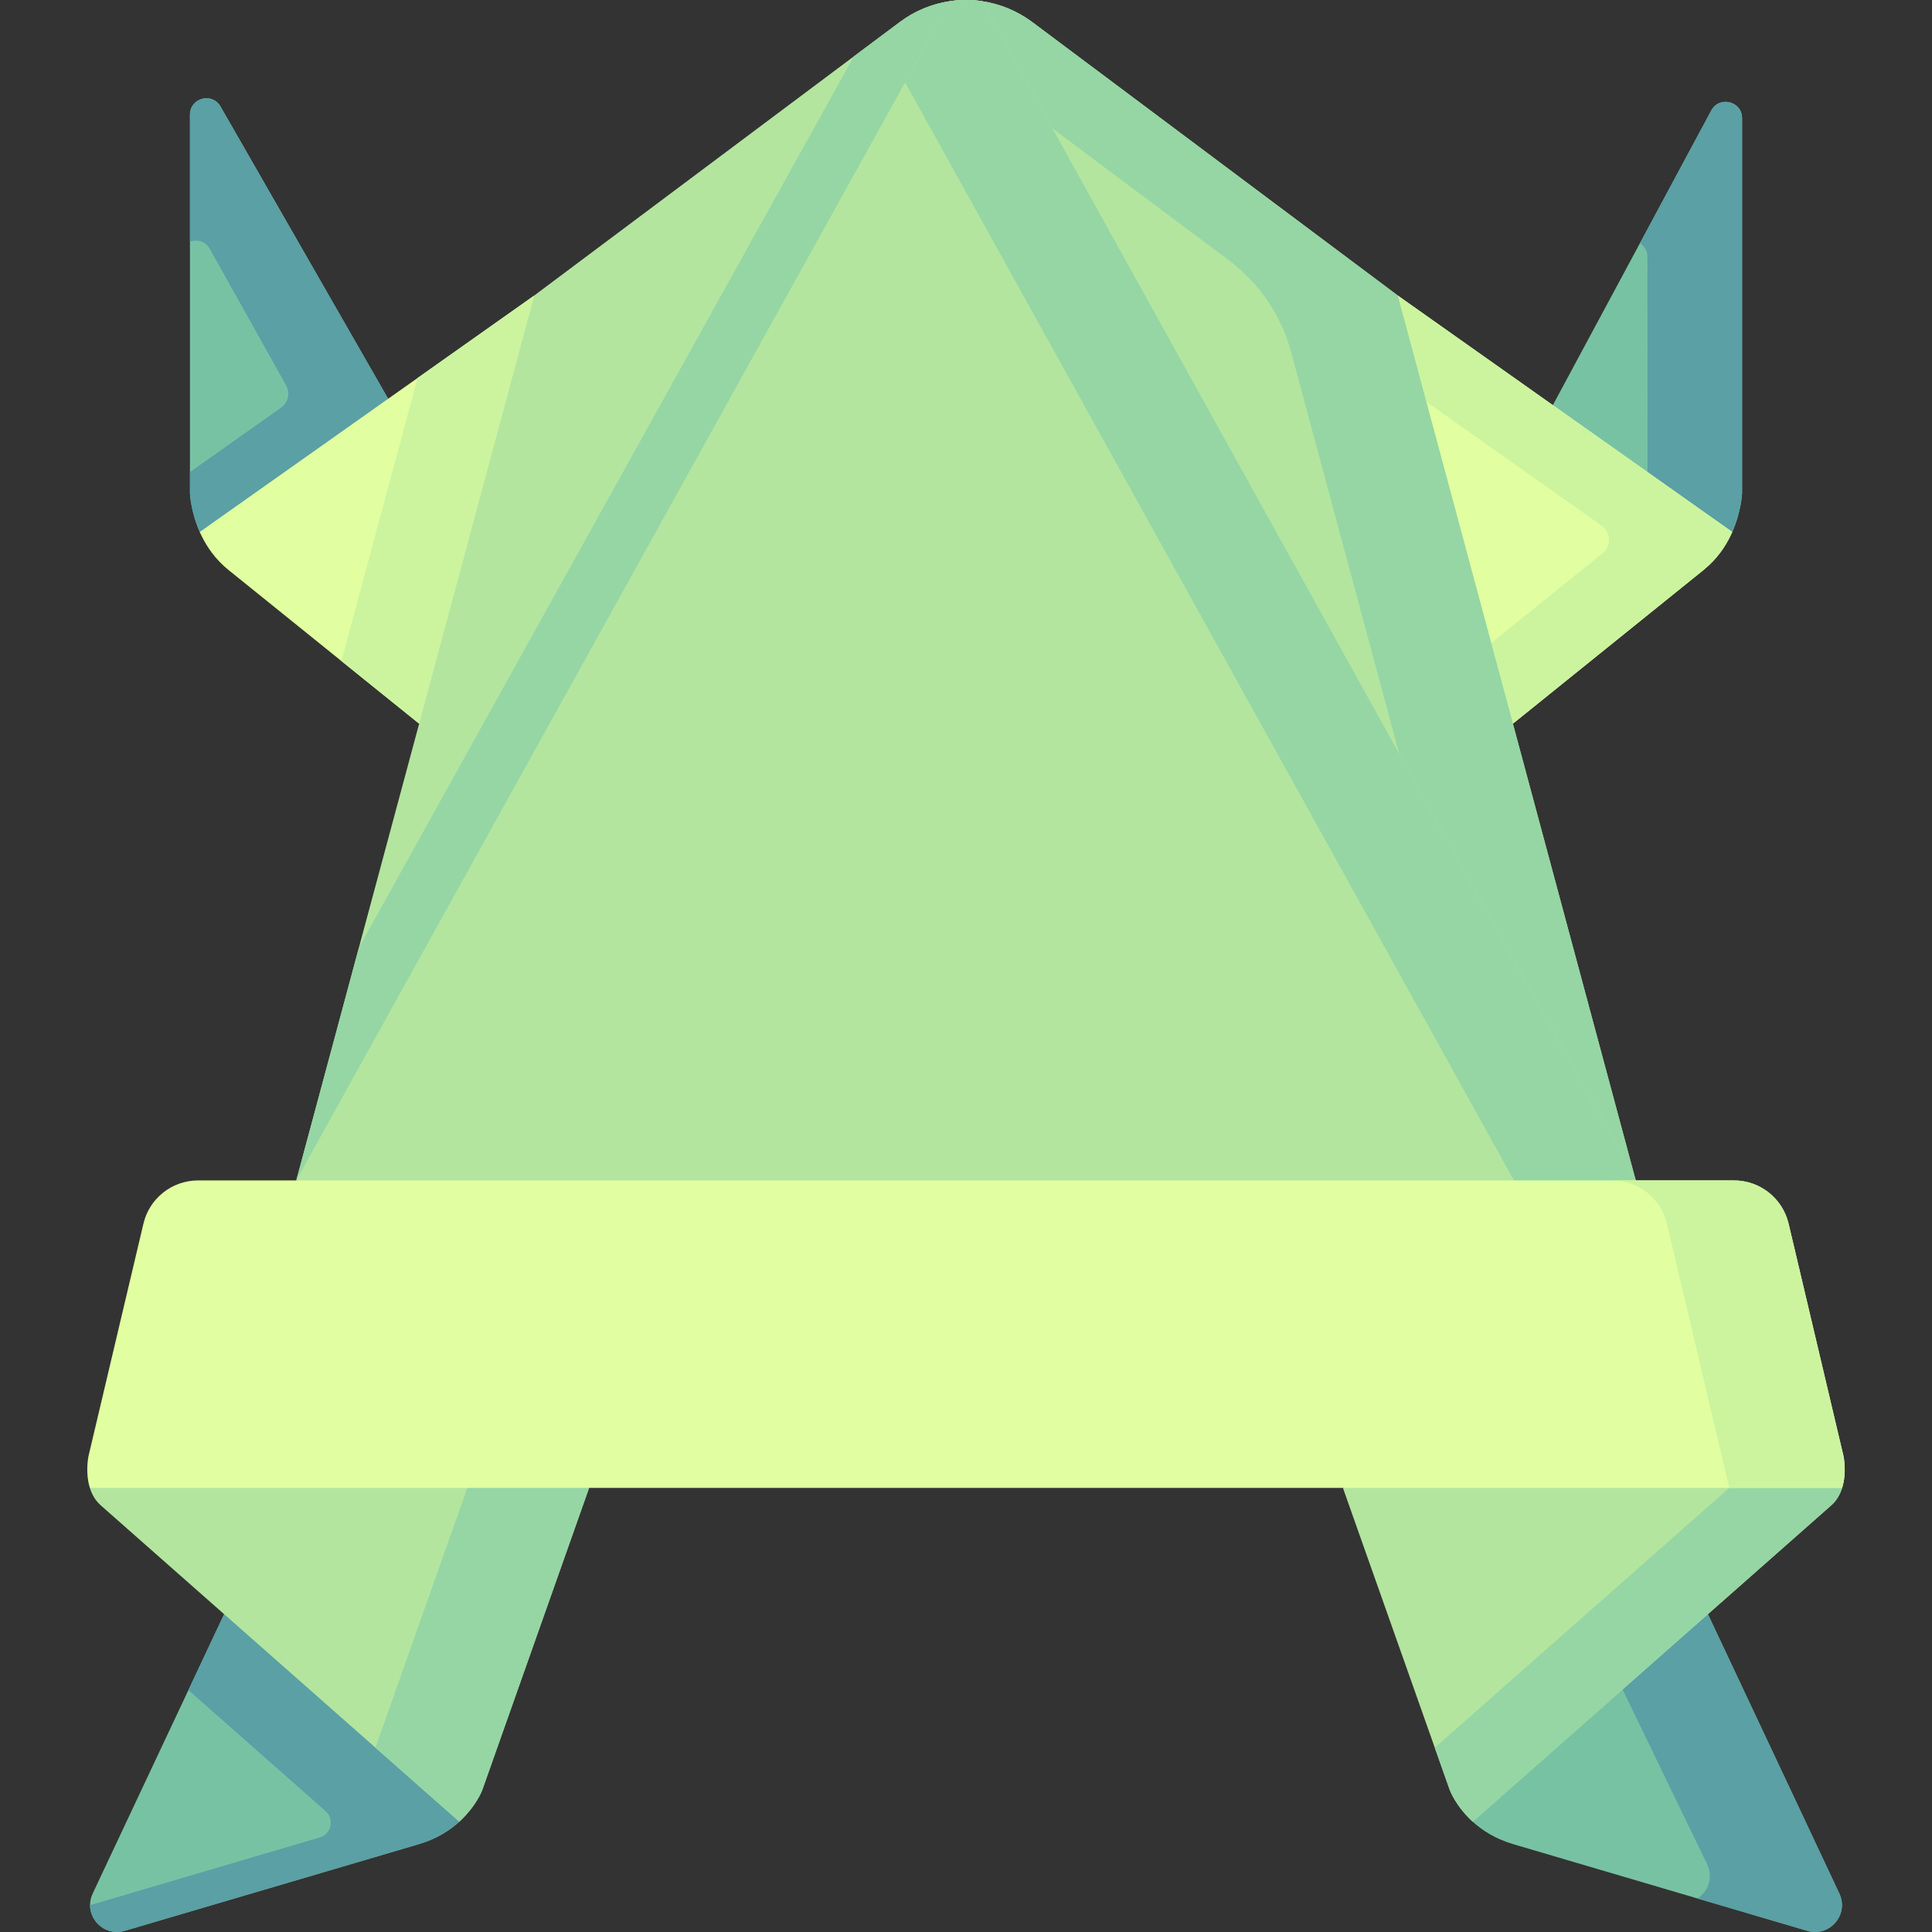
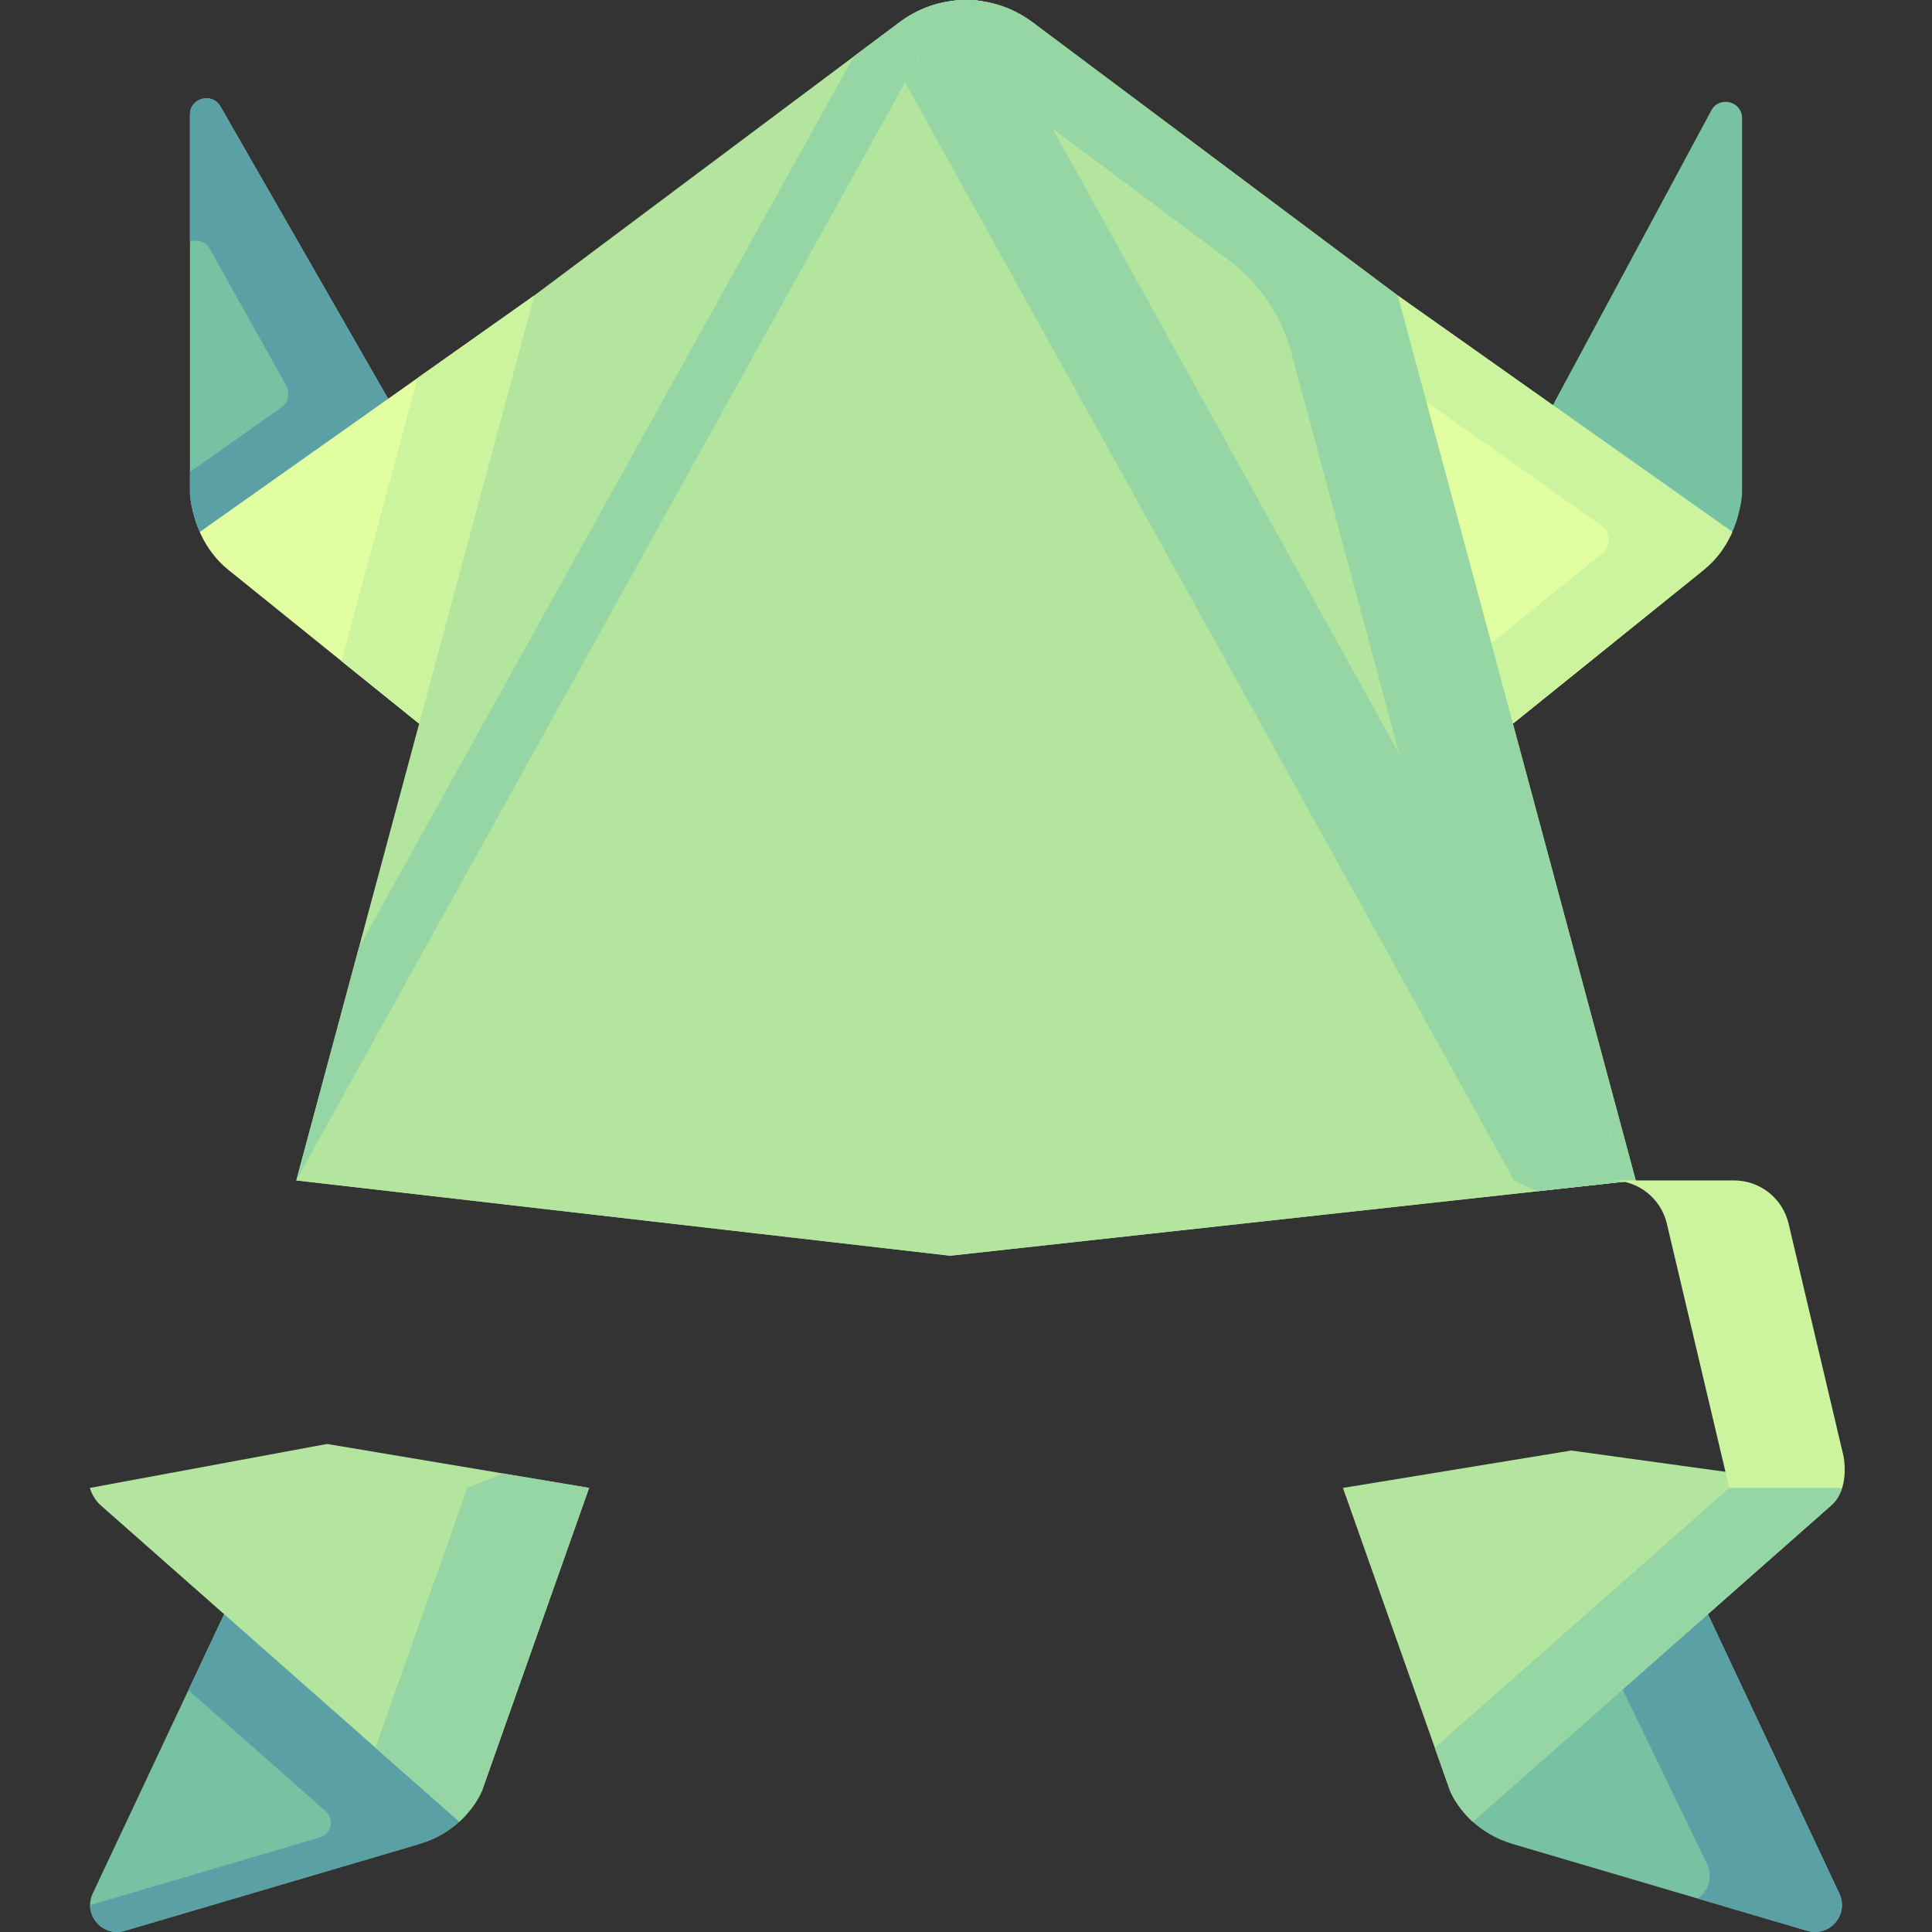
<svg xmlns="http://www.w3.org/2000/svg" id="Capa_1" enable-background="new 0 0 497.002 497.002" height="512" viewBox="0 0 497.002 497.002" width="512">
  <rect x="0" y="0" width="497.002" height="497.002" fill="#333333" stroke="none" />
  <g>
    <path d="m118.165 468.622c-2.45 2.23-5.79 4.4-10.27 5.73-.04.02-.07.03-.11.04l-75.71 22.31c-.94.28-1.85.35-2.72.26-.41-.04-.82-.12-1.21-.24-2.88-.86-4.97-3.57-4.98-6.62 0-.98.21-2 .68-3l24.62-52.33 9.19-19.53 37.39 15.62z" fill="#78c2a4" />
    <path d="m118.165 468.622c-2.45 2.23-5.79 4.4-10.27 5.73-.04.02-.07.03-.11.04l-75.71 22.31c-.94.28-1.85.35-2.72.26-.41-.04-.82-.12-1.21-.24-2.88-.86-4.97-3.57-4.98-6.62l59.09-17.42c2.99-.88 3.84-4.72 1.5-6.78l-35.29-31.13 9.19-19.53 37.39 15.62z" fill="#5aa0a5" />
    <path d="m151.545 382.763-27.48 77.71s0 .01-.01.04c-.16.39-1.59 3.95-5.27 7.51-.2.21-.4.4-.62.6l-21.58-19.04-38.93-34.34-31.71-27.97c-.01-.01-.03-.02-.04-.04-1.42-1.26-2.28-2.85-2.79-4.47l61.03-11.31 45.24 7.59h.01z" fill="#b3e59f" />
    <path d="m151.545 382.763-27.48 77.71s0 .01-.01.04c-.16.39-1.59 3.95-5.27 7.51-.2.21-.4.4-.62.6l-21.58-19.04 3.71-10.5 19.92-56.32 9.17-3.72h.01z" fill="#95d6a4" />
    <path d="m464.935 496.703-75.71-22.31c-.04-.01-.07-.02-.11-.04-4.48-1.33-7.82-3.5-10.27-5.73l20.56-35.5 39.95-17.88 33.81 71.86c2.55 5.41-2.5 11.3-8.23 9.6z" fill="#78c2a4" />
    <path d="m473.167 487.104-33.807-71.863-24.633 11.023 2.676 8.346 21.775 45.005c1.602 3.405.198 6.992-2.49 8.766l28.245 8.326c5.737 1.691 10.78-4.19 8.234-9.603z" fill="#5aa0a5" />
    <path d="m473.885 382.763c-.51 1.63-1.38 3.23-2.82 4.51h-.01l-31.7 27.97-60.51 53.38c-.23-.21-.46-.42-.67-.64-3.64-3.55-5.06-7.08-5.21-7.47-.02-.03-.02-.04-.02-.04l-3.85-10.89-23.63-66.82 58.73-9.62z" fill="#b3e59f" />
    <path d="m473.885 382.763c-.51 1.63-1.38 3.23-2.82 4.51h-.01l-31.7 27.97-60.51 53.38c-.23-.21-.46-.42-.67-.64-3.64-3.55-5.06-7.08-5.21-7.47-.02-.03-.02-.04-.02-.04l-3.85-10.89 75.75-66.82 6.046-3.196z" fill="#95d6a4" />
    <path d="m99.855 102.583-.01.01-19.44 25.6-29.02 8.66c-2.36-5.34-2.52-9.98-2.52-9.98v-97.38c0-4.32 5.71-5.84 7.86-2.1z" fill="#78c2a4" />
    <path d="m99.855 102.583-.01.01-19.44 25.6-29.02 8.66c-2.36-5.34-2.52-9.98-2.52-9.98v-5.44l23.43-16.56c1.84-1.3 2.4-3.78 1.3-5.75l-19.63-35.11c-1.15-2.01-3.33-2.49-5.1-1.85v-32.67c0-4.32 5.71-5.84 7.86-2.1z" fill="#5aa0a5" />
    <path d="m137.445 76.012-4.96 60.9-24.66 49.26-20-16.12-29.1-23.47c-3.3-2.66-5.49-5.87-6.96-8.91-.13-.28-.26-.55-.38-.82l48.46-34.26.01-.01 7.56-5.34z" fill="#e1ffa0" />
    <path d="m137.445 76.012-4.956 60.905-24.664 49.255-20-16.12 19.59-72.81z" fill="#ccf49f" />
    <path d="m448.145 30.412v96.46s-.16 4.64-2.52 9.98l-29.61-7.82-16.55-24.81 22.41-41.67 18.35-34.14c2.07-3.85 7.92-2.379 7.92 2z" fill="#78c2a4" />
-     <path d="m448.145 30.412v96.46s-.16 4.64-2.52 9.98l-15.971-4.218-5.839-11.202-.01-55.32c0-1.63-.81-2.86-1.93-3.56l18.35-34.14c2.07-3.85 7.92-2.379 7.92 2z" fill="#5aa0a5" />
    <path d="m445.625 136.852c-.13.29-.27.6-.42.9-1.43 2.96-3.56 6.07-6.73 8.67-.06.06-.12.11-.18.16l-49.11 39.59-9.19-17.84-16.91-32.82-2.15-36.39-1.37-23.11 39.9 28.21 24.35 17.21z" fill="#e1ffa0" />
    <path d="m445.625 136.852c-.13.29-.27.6-.42.9-1.43 2.96-3.56 6.07-6.73 8.67-.06.06-.12.11-.18.16l-49.11 39.59-9.19-17.84 32.28-26.04c2.28-1.84 2.17-5.34-.22-7.03l-51.12-36.14-1.37-23.11 39.9 28.21 24.35 17.21z" fill="#ccf49f" />
    <path d="m420.795 303.662-176.37 19.366-168.21-19.366 16.11-59.88 45.13-167.78 82.21-61.51 11.82-8.84c3.91-2.9 8.36-4.69 12.94-5.36 2.7-.39 5.46-.39 8.16 0 4.58.67 9.03 2.46 12.94 5.36l94.03 70.35z" fill="#b3e59f" />
    <path d="m359.558 76.007-94.037-70.35c-3.904-2.905-8.359-4.696-12.94-5.362-2.698-.39-5.454-.39-8.152 0-4.061.59-8.021 2.069-11.588 4.42.354.234 57.607 43.04 83.233 62.201 7.876 5.889 13.544 14.252 16.099 23.749l57.29 212.993 5.976 2.784 25.353-2.784z" fill="#95d6a4" />
    <path d="m420.791 303.659-176.366 19.369-168.206-19.369 168.21-303.364c2.698-.39 5.454-.39 8.152 0z" fill="#b3e59f" />
    <path d="m252.581.295c-2.698-.39-5.454-.39-8.152 0l-11.588 20.9 156.622 282.464 5.976 2.784 25.353-2.784z" fill="#95d6a4" />
-     <path d="m473.975 382.472c-.02.1-.05.19-.09.29h-450.77c-.04-.13-.08-.26-.11-.39-.97-3.45-.4-6.93-.26-7.69.02-.1.03-.15.03-.15l14.12-59.74c1.54-6.53 7.36-11.13 14.06-11.13h395.1c6.7 0 12.52 4.6 14.06 11.13l14.11 59.73c0 .001.88 4.02-.25 7.95z" fill="#e1ffa0" />
    <path d="m473.975 382.472c-.02.1-.05.19-.09.29h-29.04l-1.02-4.32-15.03-63.65c-1.54-6.53-7.37-11.13-14.07-11.13h31.33c6.7 0 12.52 4.6 14.06 11.13l14.11 59.73c0 .001.88 4.02-.25 7.95z" fill="#ccf49f" />
    <g>
      <path d="m244.425.292-168.21 303.37 16.11-59.88 127.34-229.29 11.82-8.84c3.91-2.9 8.36-4.689 12.94-5.36z" fill="#95d6a4" />
    </g>
  </g>
</svg>